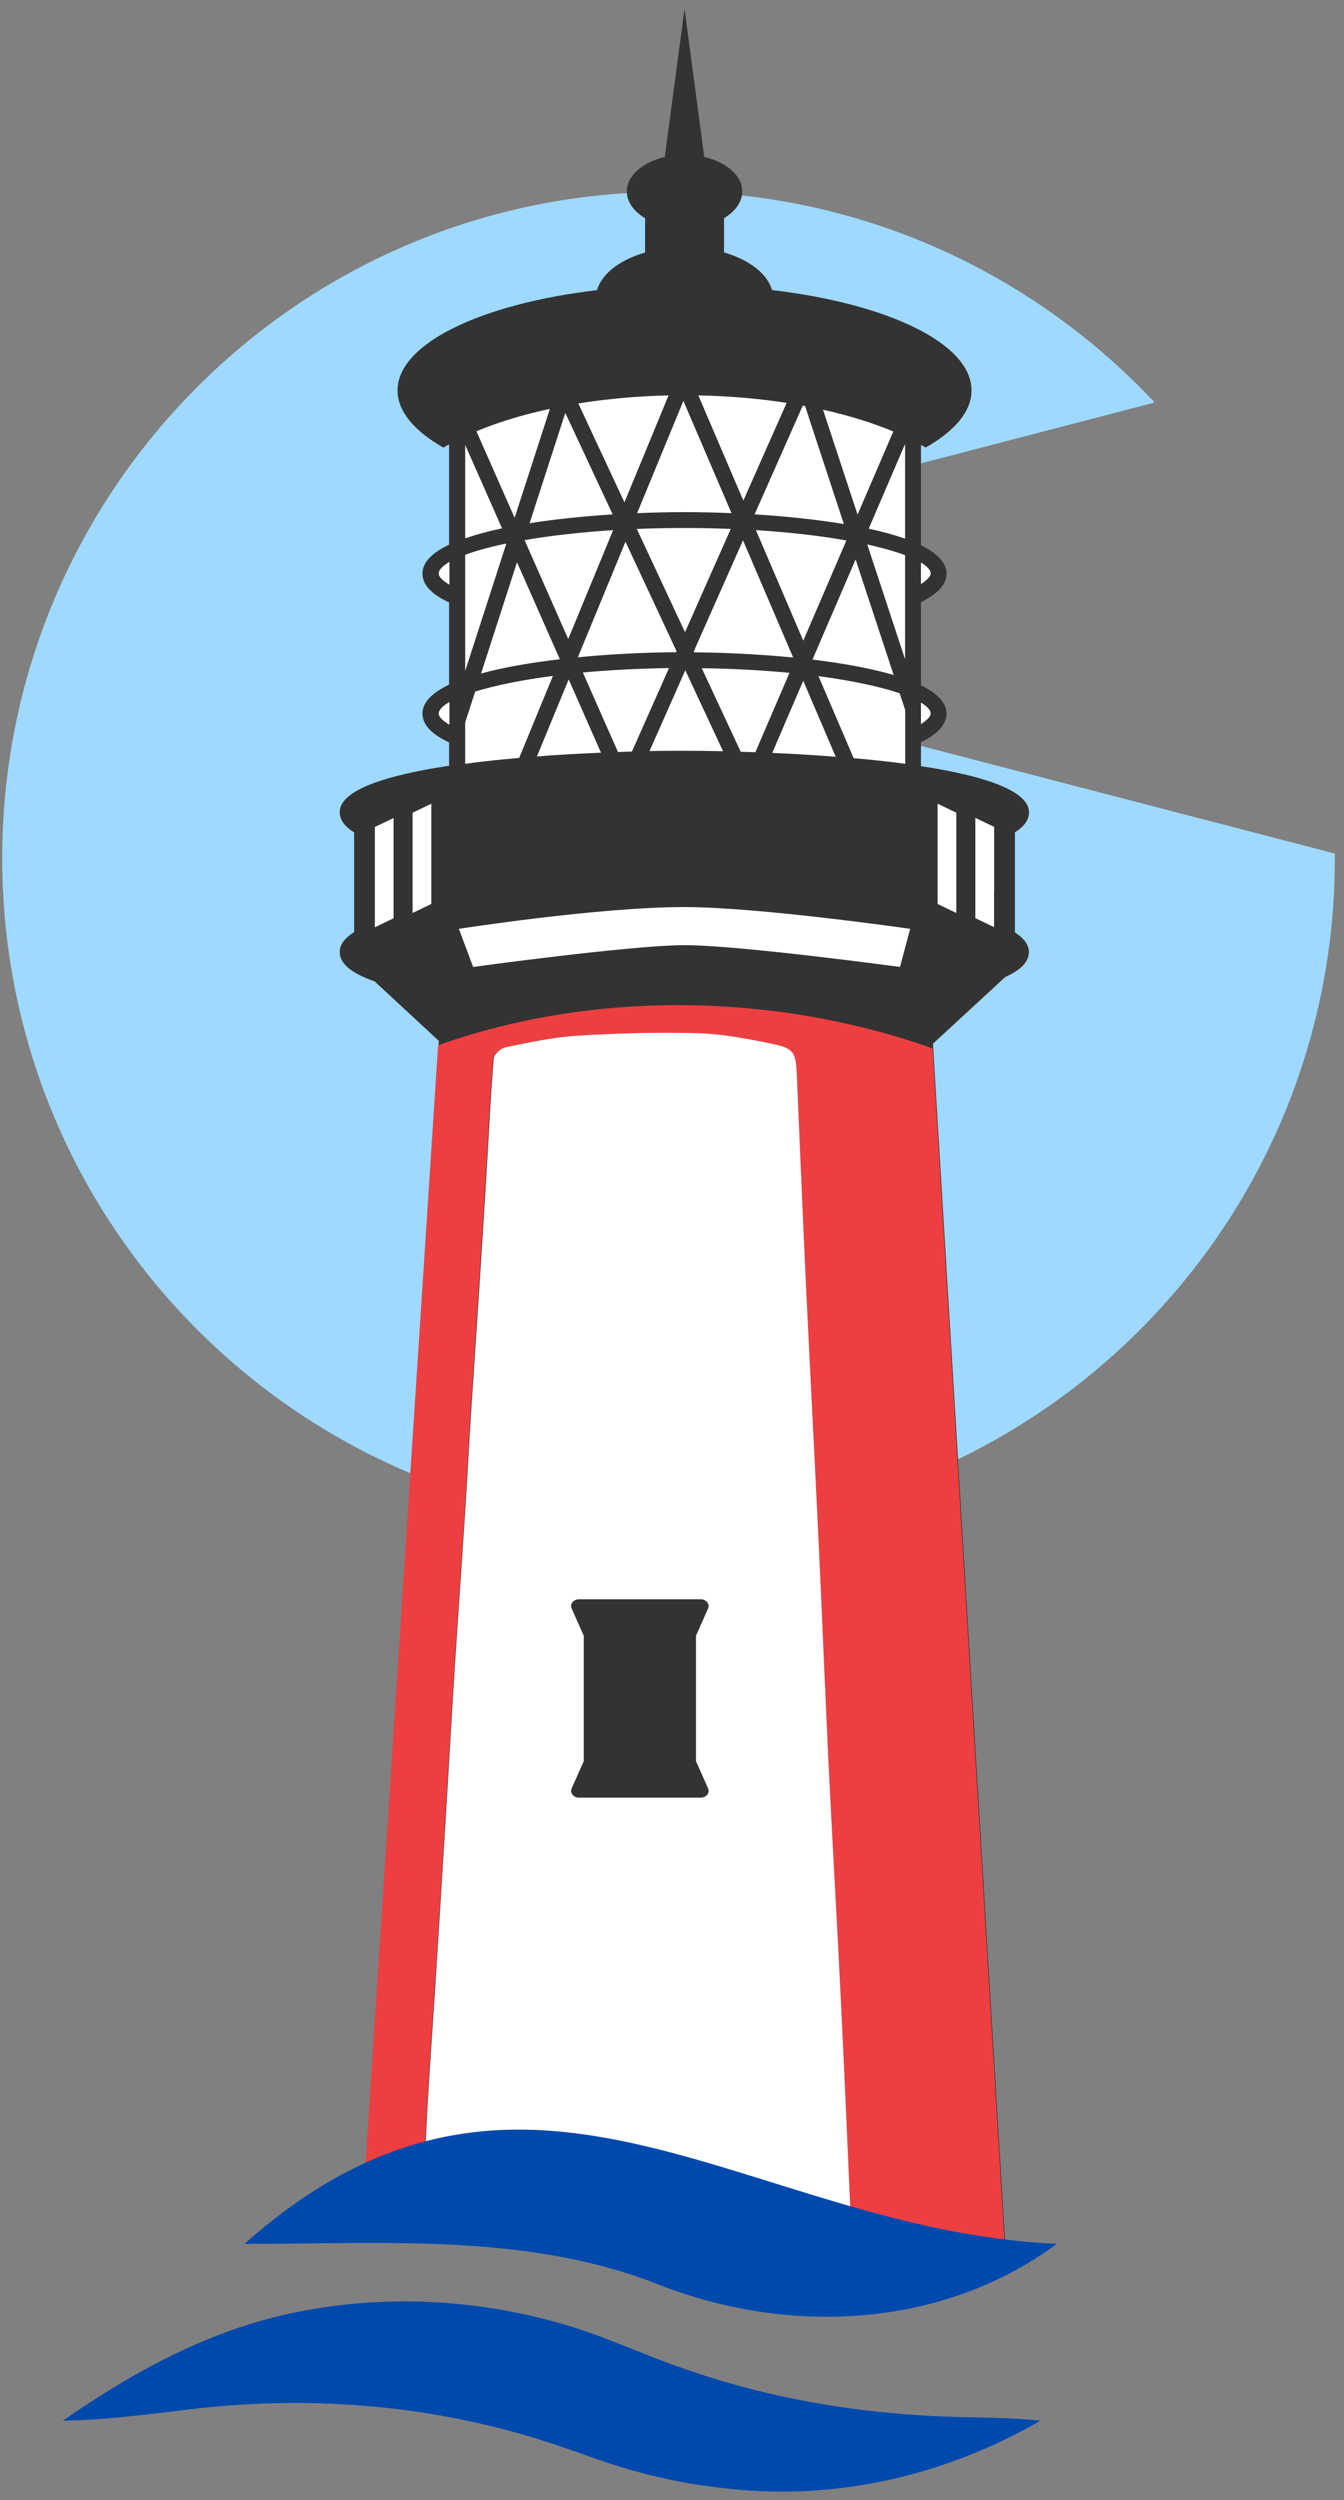
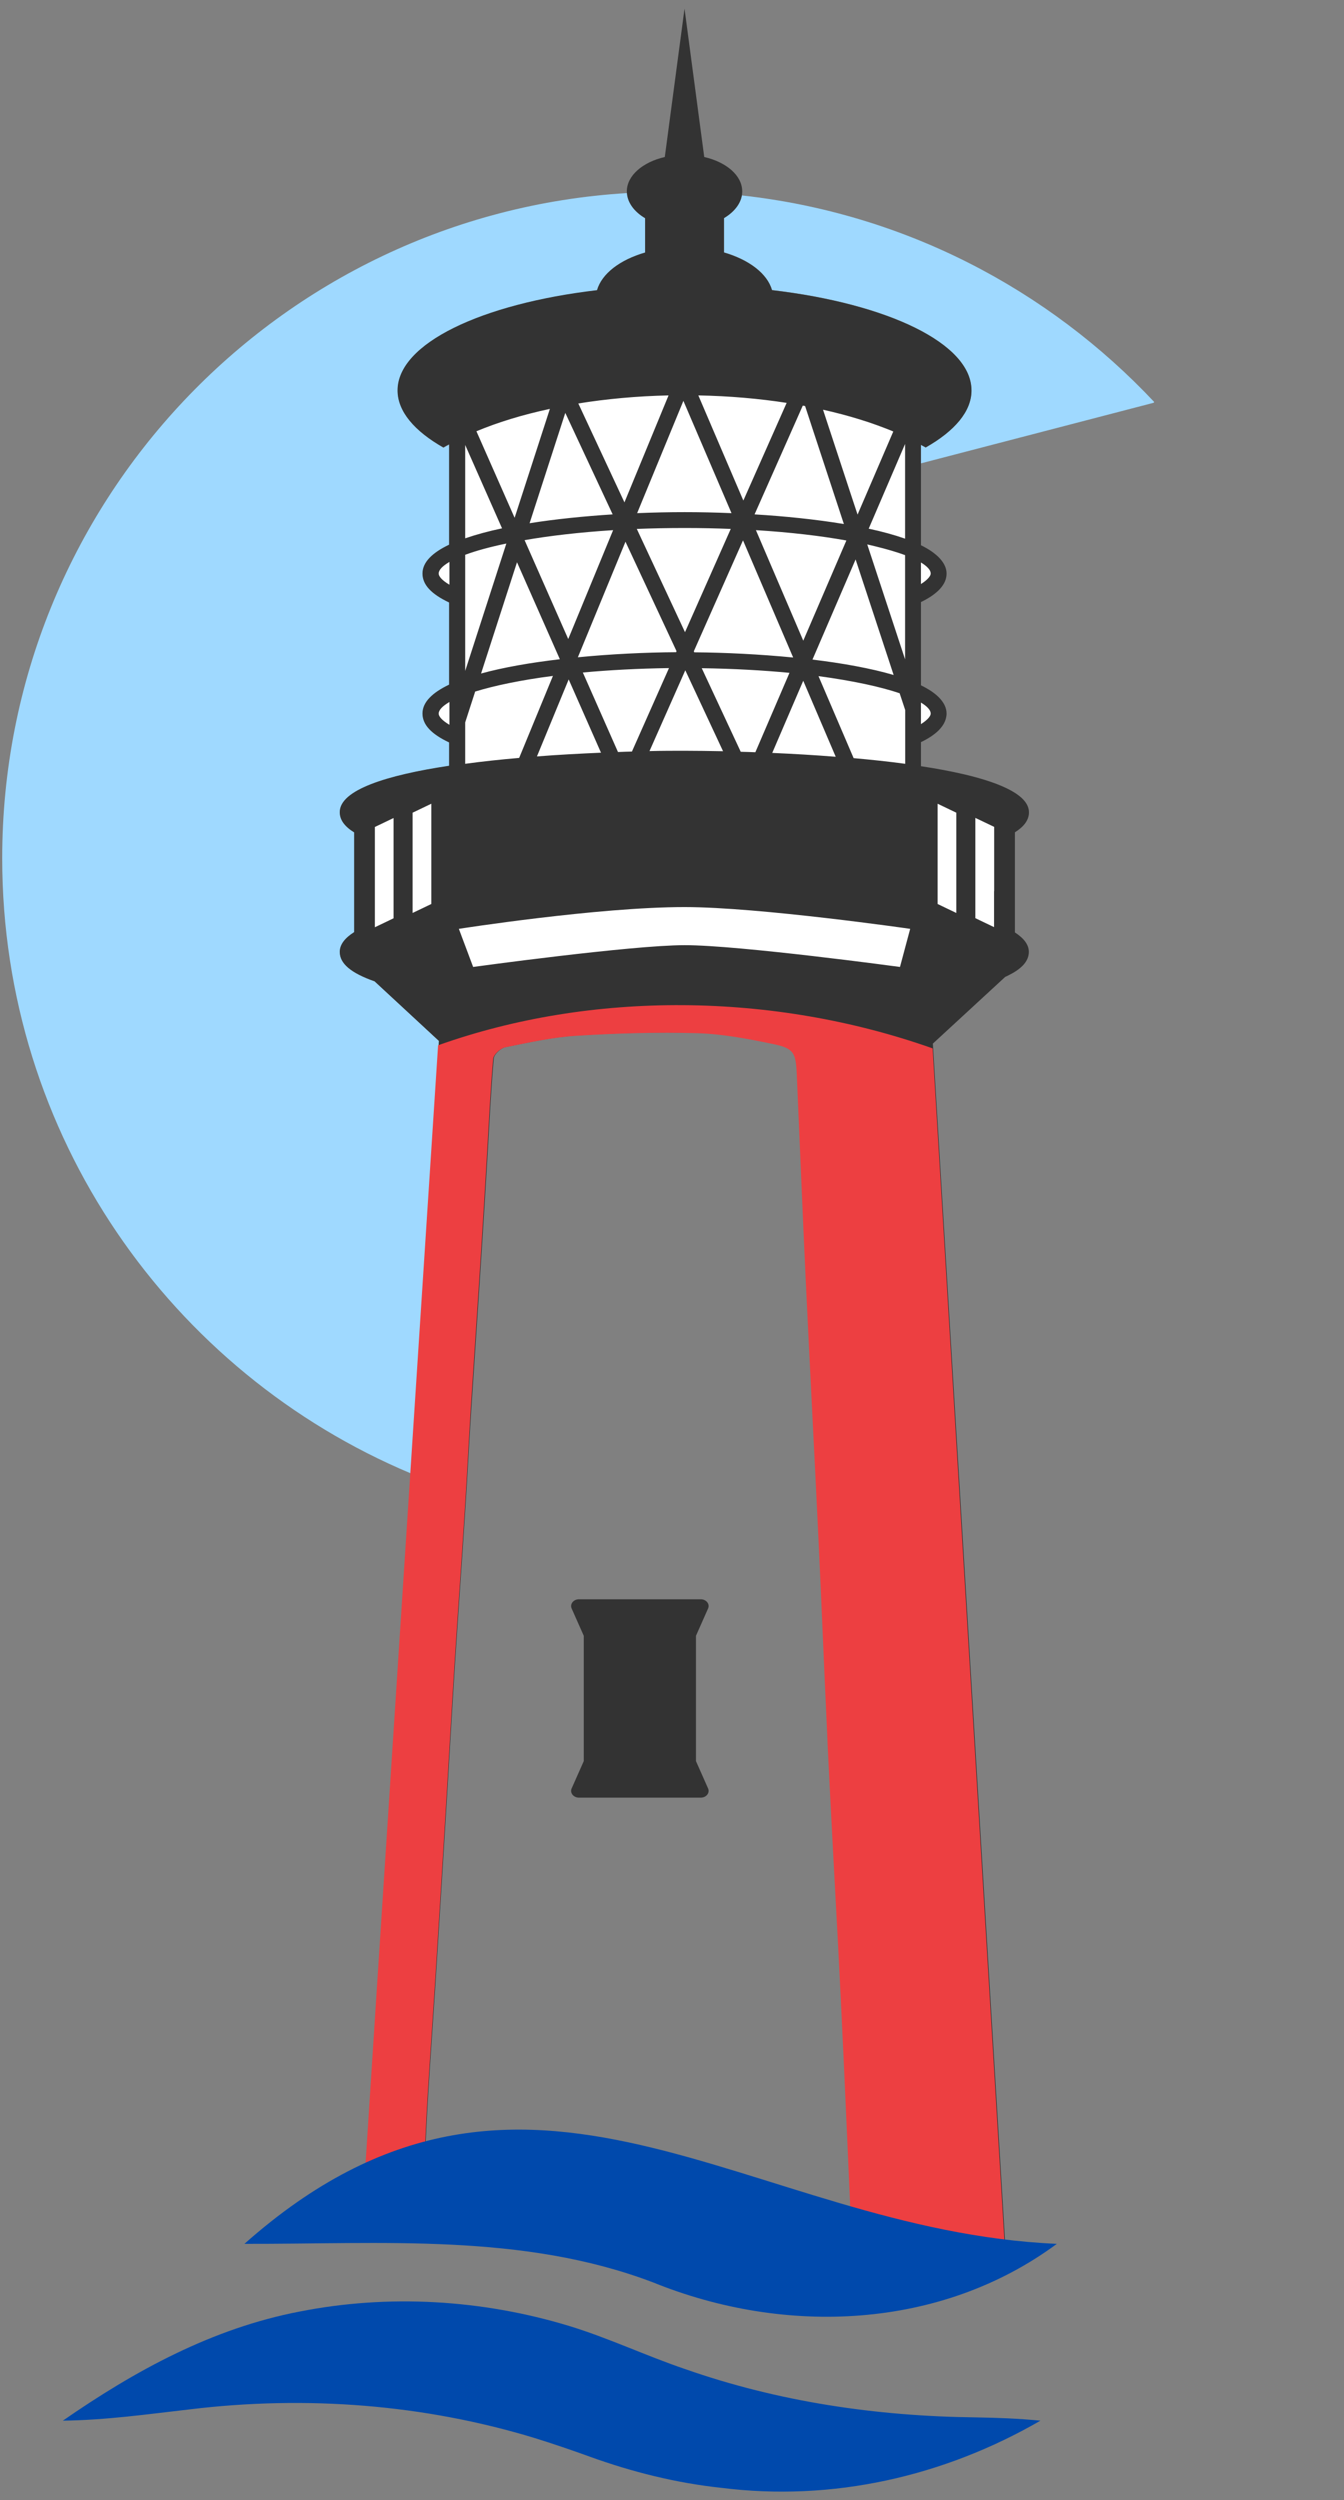
<svg xmlns="http://www.w3.org/2000/svg" width="78" height="145" viewBox="0 0 78 145" fill="none">
  <rect x="0" y="0" width="78" height="145" fill="#808080" stroke="none" />
-   <path d="M26.439 61.018C28.193 60.36 32.425 59.044 35.319 59.044C38.937 59.044 46.173 59.044 49.133 60.36L53.08 131.072C48.037 129.208 36.175 125.744 29.07 126.796C24.95 127.407 23.138 127.678 22.493 127.777L22.493 127.783C22.17 127.829 22.026 127.848 22.493 127.777L26.439 61.018Z" fill="white" />
  <path d="M56.382 22.642C56.382 23.859 55.402 24.997 53.724 25.951C53.639 25.898 53.54 25.852 53.448 25.8V26.872L66.952 23.359C66.952 23.359 66.972 23.333 66.985 23.313C60.842 16.775 52.461 12.368 43.055 11.335C42.963 11.848 42.581 12.309 42.016 12.644V14.637C43.469 15.058 44.528 15.861 44.805 16.821C51.514 17.61 56.375 19.913 56.375 22.636L56.382 22.642Z" fill="#9FD9FF" />
-   <path d="M77.463 49.329C77.463 49.388 77.463 49.447 77.463 49.5L53.448 43.257V44.435C57.026 44.987 59.71 45.836 59.71 47.112C59.71 47.605 59.355 47.98 58.894 48.27V54.085C59.414 54.42 59.71 54.795 59.71 55.216C59.71 55.894 59.039 56.354 58.342 56.67L54.145 60.538L55.599 84.632C68.544 78.383 77.47 65.129 77.47 49.789C77.47 49.638 77.463 49.493 77.457 49.342L77.463 49.329Z" fill="#9FD9FF" />
  <path d="M53.08 32.075V24.511L39.924 18.919L26.768 24.511V32.075C24.137 32.601 25.672 34.048 26.768 34.706V39.968C23.874 40.758 25.343 42.271 26.439 42.928L26.768 45.231L21.177 47.533V55.426L26.439 59.044L40.582 57.4L53.08 59.702L58.342 54.769V47.204L53.08 45.56V42.928C55.448 41.35 54.067 40.517 53.08 40.297V34.706C55.711 33.391 54.176 32.404 53.08 32.075Z" fill="white" />
  <path d="M25.486 60.38L21.749 56.92C20.375 56.433 19.73 55.887 19.73 55.216C19.73 54.788 20.032 54.407 20.565 54.071V48.283C20 47.934 19.73 47.553 19.73 47.112C19.73 45.823 22.46 44.968 26.078 44.422V43.067C25.045 42.58 24.532 42.027 24.532 41.389C24.532 40.751 25.111 40.172 26.078 39.718V34.95C25.045 34.463 24.532 33.91 24.532 33.272C24.532 32.634 25.111 32.055 26.078 31.601V25.78C25.966 25.839 25.847 25.898 25.742 25.964C24.065 25.01 23.085 23.879 23.085 22.655C23.085 19.932 27.946 17.63 34.662 16.841C34.938 15.88 35.997 15.078 37.451 14.657V12.664C36.826 12.295 36.431 11.776 36.398 11.197C16.158 12.42 0.128 29.227 0.128 49.776C0.128 65.839 9.916 79.607 23.854 85.454L25.486 60.38Z" fill="#9FD9FF" />
  <path d="M58.901 54.085V48.27C59.362 47.98 59.717 47.605 59.717 47.112C59.717 46.158 58.217 45.441 55.961 44.908C55.198 44.731 54.356 44.573 53.448 44.435V43.04C54.297 42.633 54.783 42.159 54.902 41.639C54.922 41.554 54.935 41.475 54.935 41.389C54.935 41.041 54.77 40.725 54.481 40.436C54.231 40.186 53.882 39.955 53.448 39.745V34.917C54.428 34.443 54.935 33.884 54.935 33.266C54.935 32.647 54.376 32.075 53.448 31.621V25.8C53.54 25.852 53.632 25.898 53.724 25.951C55.402 24.997 56.382 23.866 56.382 22.642C56.382 19.919 51.521 17.617 44.805 16.828C44.529 15.867 43.469 15.065 42.016 14.644V12.651C42.667 12.263 43.075 11.71 43.075 11.098C43.075 10.177 42.154 9.401 40.871 9.105L39.727 0.501L38.582 9.105C37.299 9.401 36.379 10.184 36.379 11.098C36.379 11.71 36.786 12.263 37.438 12.651V14.644C35.984 15.065 34.925 15.867 34.648 16.828C27.939 17.617 23.072 19.919 23.072 22.642C23.072 23.859 24.052 24.997 25.729 25.951C25.834 25.885 25.953 25.826 26.064 25.767V31.588C25.098 32.049 24.519 32.601 24.519 33.259C24.519 33.917 25.032 34.45 26.064 34.937V39.705C25.098 40.166 24.519 40.718 24.519 41.376C24.519 42.034 25.032 42.567 26.064 43.053V44.409C22.44 44.955 19.717 45.81 19.717 47.099C19.717 47.54 19.986 47.921 20.552 48.27V54.058C20.019 54.394 19.717 54.775 19.717 55.203C19.717 55.88 20.361 56.426 21.736 56.907L25.472 60.367L21.914 115.061L21.151 126.842C22.256 126.283 23.499 126.046 24.644 125.586C24.709 124.185 24.769 122.797 24.854 121.416C24.986 119.245 25.143 117.081 25.282 114.917C25.282 114.838 25.288 114.765 25.295 114.686C25.492 111.536 25.689 108.391 25.88 105.241C26.058 102.36 26.216 99.472 26.4 96.591C26.591 93.604 26.808 90.618 26.998 87.632C27.13 85.626 27.229 83.613 27.36 81.6C27.558 78.561 27.768 75.522 27.959 72.483C28.084 70.582 28.196 68.674 28.308 66.773C28.413 64.978 28.498 63.175 28.656 61.386C28.676 61.136 29.07 60.781 29.347 60.722C30.715 60.445 32.096 60.136 33.484 60.051C35.813 59.906 38.148 59.834 40.477 59.9C41.943 59.939 43.41 60.222 44.851 60.518C46.081 60.768 46.212 61.005 46.272 62.221C46.449 66.247 46.607 70.273 46.798 74.298C47.035 79.331 47.304 84.356 47.541 89.388C47.712 92.973 47.85 96.558 48.021 100.149C48.041 100.511 48.054 100.866 48.067 101.228C48.252 105.096 48.469 108.957 48.673 112.818C48.784 115.015 48.896 117.212 48.995 119.409C49.14 122.567 49.278 125.731 49.416 128.888C50.001 128.98 50.593 129.039 51.179 129.125C52.803 129.355 54.422 129.618 56 130.052C56.796 130.269 57.586 130.506 58.375 130.743L55.711 86.54L54.139 60.524L58.335 56.657C58.408 56.624 58.48 56.591 58.553 56.551C59.171 56.242 59.71 55.815 59.71 55.203C59.71 54.782 59.414 54.407 58.895 54.072L58.901 54.085ZM53.448 32.621C53.816 32.845 54.014 33.062 54.014 33.259C54.014 33.397 53.856 33.614 53.448 33.871V32.621ZM53.448 40.745C53.816 40.968 54.014 41.185 54.014 41.383C54.014 41.521 53.856 41.738 53.448 41.995V40.745ZM22.841 53.256L21.756 53.776V47.961L22.841 47.441V53.256ZM25.032 52.427L23.946 52.947V47.132L25.032 46.612V52.427ZM26.084 42.034C25.63 41.771 25.459 41.534 25.459 41.389C25.459 41.179 25.676 40.949 26.084 40.712V42.034ZM26.084 33.91C25.63 33.647 25.459 33.41 25.459 33.266C25.459 33.055 25.676 32.825 26.084 32.588V33.91ZM46.62 37.16L43.871 30.746C45.89 30.871 47.653 31.082 49.12 31.345L46.614 37.166L46.62 37.16ZM49.653 32.437L51.863 39.146C50.541 38.758 48.896 38.462 47.153 38.252L49.659 32.437H49.653ZM46.035 38.133C44.094 37.943 42.088 37.844 40.292 37.831L40.266 37.772L43.121 31.338L46.035 38.14V38.133ZM39.753 36.66L36.957 30.674C37.845 30.641 38.766 30.621 39.733 30.621C40.7 30.621 41.555 30.641 42.41 30.674L39.753 36.666V36.66ZM39.26 37.772L39.24 37.824C37.457 37.837 35.464 37.929 33.537 38.12L36.3 31.417L39.266 37.772H39.26ZM32.978 37.061L30.445 31.325C31.892 31.075 33.616 30.871 35.583 30.746L32.978 37.061ZM32.491 38.232C30.814 38.429 29.228 38.699 27.919 39.061L30.005 32.608L32.491 38.232ZM33.004 39.403L34.879 43.652C33.668 43.705 32.406 43.77 31.162 43.869L33.004 39.403ZM33.833 39.002C35.333 38.863 37.003 38.771 38.825 38.745L36.675 43.586C36.405 43.593 36.135 43.599 35.865 43.613L33.826 39.002H33.833ZM39.773 38.877L41.963 43.567C41.167 43.553 40.411 43.54 39.72 43.54C39.089 43.54 38.411 43.54 37.694 43.56L39.773 38.87V38.877ZM40.727 38.752C42.588 38.778 44.292 38.877 45.818 39.021L43.838 43.626C43.555 43.613 43.272 43.606 42.989 43.599L40.727 38.752ZM46.62 39.488L48.502 43.889C47.272 43.79 46.028 43.718 44.818 43.665L46.614 39.488H46.62ZM47.502 39.212C49.508 39.482 51.1 39.83 52.211 40.205L52.534 41.179V44.297C51.573 44.165 50.567 44.06 49.541 43.968L47.502 39.212ZM50.337 31.575C50.501 31.615 50.659 31.648 50.81 31.687C51.481 31.851 52.06 32.023 52.527 32.194V38.239L50.33 31.569L50.337 31.575ZM50.416 30.661L52.527 25.747V31.24C51.909 31.023 51.192 30.825 50.416 30.661ZM51.843 25.024L49.83 29.701L49.771 29.845L49.521 29.095L47.765 23.761C49.271 24.096 50.639 24.524 51.843 25.024ZM46.587 23.524C46.633 23.53 46.679 23.537 46.725 23.55L47.107 24.715L48.975 30.391C47.35 30.122 45.555 29.937 43.792 29.832L46.508 23.708L46.587 23.53V23.524ZM45.653 23.366L43.141 29.029L40.529 22.932C42.325 22.965 44.048 23.116 45.66 23.366H45.653ZM42.45 29.76C41.509 29.72 40.588 29.701 39.733 29.701C38.878 29.701 37.931 29.72 36.977 29.76L39.661 23.248L42.45 29.753V29.76ZM38.799 22.932L36.24 29.135L33.563 23.399C35.201 23.136 36.964 22.971 38.793 22.932H38.799ZM35.556 29.832C33.918 29.937 32.254 30.102 30.735 30.345L32.807 23.945L35.556 29.832ZM31.912 23.715L29.866 30.029L27.65 25.011C28.899 24.491 30.334 24.05 31.906 23.715H31.912ZM26.998 25.806L29.136 30.641C28.347 30.806 27.63 31.003 26.998 31.22V25.806ZM26.998 32.174C27.623 31.944 28.426 31.72 29.386 31.523L26.998 38.91V32.174ZM26.998 41.896L27.577 40.107C28.689 39.765 30.215 39.442 32.09 39.199L30.13 43.955C29.057 44.047 27.998 44.159 26.998 44.297V41.902V41.896ZM52.231 56.078C52.231 56.078 42.864 54.808 39.727 54.815C36.642 54.815 27.459 56.078 27.459 56.078L26.63 53.868C26.63 53.868 34.695 52.605 39.727 52.605C44.055 52.605 52.823 53.868 52.823 53.868L52.231 56.078ZM55.5 52.947L54.415 52.427V46.612L55.5 47.132V52.947ZM57.691 51.684V53.769L56.605 53.249V47.434L56.691 47.474L57.697 47.954V51.684H57.691Z" fill="#333333" />
  <path d="M41.095 93.282C41.207 93.025 40.99 92.749 40.667 92.749H33.603C33.281 92.749 33.063 93.025 33.175 93.282L33.879 94.867V102.136L33.175 103.721C33.063 103.978 33.281 104.254 33.603 104.254H40.667C40.99 104.254 41.207 103.978 41.095 103.721L40.391 102.136V94.867L41.095 93.282Z" fill="#333333" />
  <path d="M3.647 140.386C7.837 137.485 12.317 135.032 17.388 134.058C22.552 133.039 27.959 133.361 32.991 134.881C35.254 135.565 37.523 136.637 39.759 137.393C45.16 139.288 50.856 140.13 56.632 140.195C57.868 140.215 59.118 140.261 60.381 140.386C54.783 143.623 48.311 145.096 41.858 144.28C39.253 144.004 36.681 143.359 34.221 142.471C33.287 142.129 31.965 141.682 31.031 141.393C24.611 139.439 17.783 138.913 11.034 139.728C8.574 140.011 6.147 140.353 3.654 140.386H3.647Z" fill="#0049AC" />
  <path d="M25.426 60.603L21.887 115.075L21.125 126.855C22.23 126.296 23.473 126.06 24.617 125.599C24.683 124.198 24.742 122.81 24.828 121.429C24.959 119.258 25.117 117.094 25.255 114.93C25.255 114.851 25.262 114.779 25.269 114.706C25.466 111.555 25.663 108.411 25.854 105.26C26.032 102.379 26.189 99.492 26.374 96.611C26.564 93.624 26.782 90.638 26.972 87.651C27.104 85.645 27.203 83.632 27.327 81.62C27.525 78.581 27.735 75.542 27.926 72.503C28.051 70.602 28.163 68.694 28.275 66.793C28.38 64.997 28.465 63.195 28.623 61.406C28.643 61.156 29.038 60.801 29.314 60.741C30.682 60.465 32.063 60.156 33.451 60.07C35.78 59.926 38.115 59.853 40.444 59.919C41.911 59.959 43.377 60.242 44.818 60.538C46.048 60.787 46.18 61.024 46.239 62.241C46.416 66.267 46.574 70.292 46.765 74.318C47.002 79.35 47.272 84.376 47.508 89.408C47.679 92.993 47.818 96.578 47.989 100.169C48.008 100.531 48.021 100.886 48.035 101.248C48.219 105.116 48.436 108.977 48.64 112.838C48.752 115.035 48.863 117.232 48.962 119.429C49.107 122.586 49.245 125.75 49.383 128.908C49.968 129 50.56 129.059 51.146 129.145C52.771 129.375 54.389 129.638 55.968 130.072C56.763 130.289 57.553 130.526 58.342 130.763L55.678 86.559L54.126 60.801C44.844 57.518 34.313 57.459 25.44 60.616L25.426 60.603Z" fill="#ED3F41" />
  <path d="M14.185 130.131C30.551 115.621 43.404 129.355 61.335 130.131C54.58 135.117 45.548 135.466 37.905 132.368C30.347 129.493 22.171 130.151 14.185 130.131Z" fill="#0049AC" />
</svg>